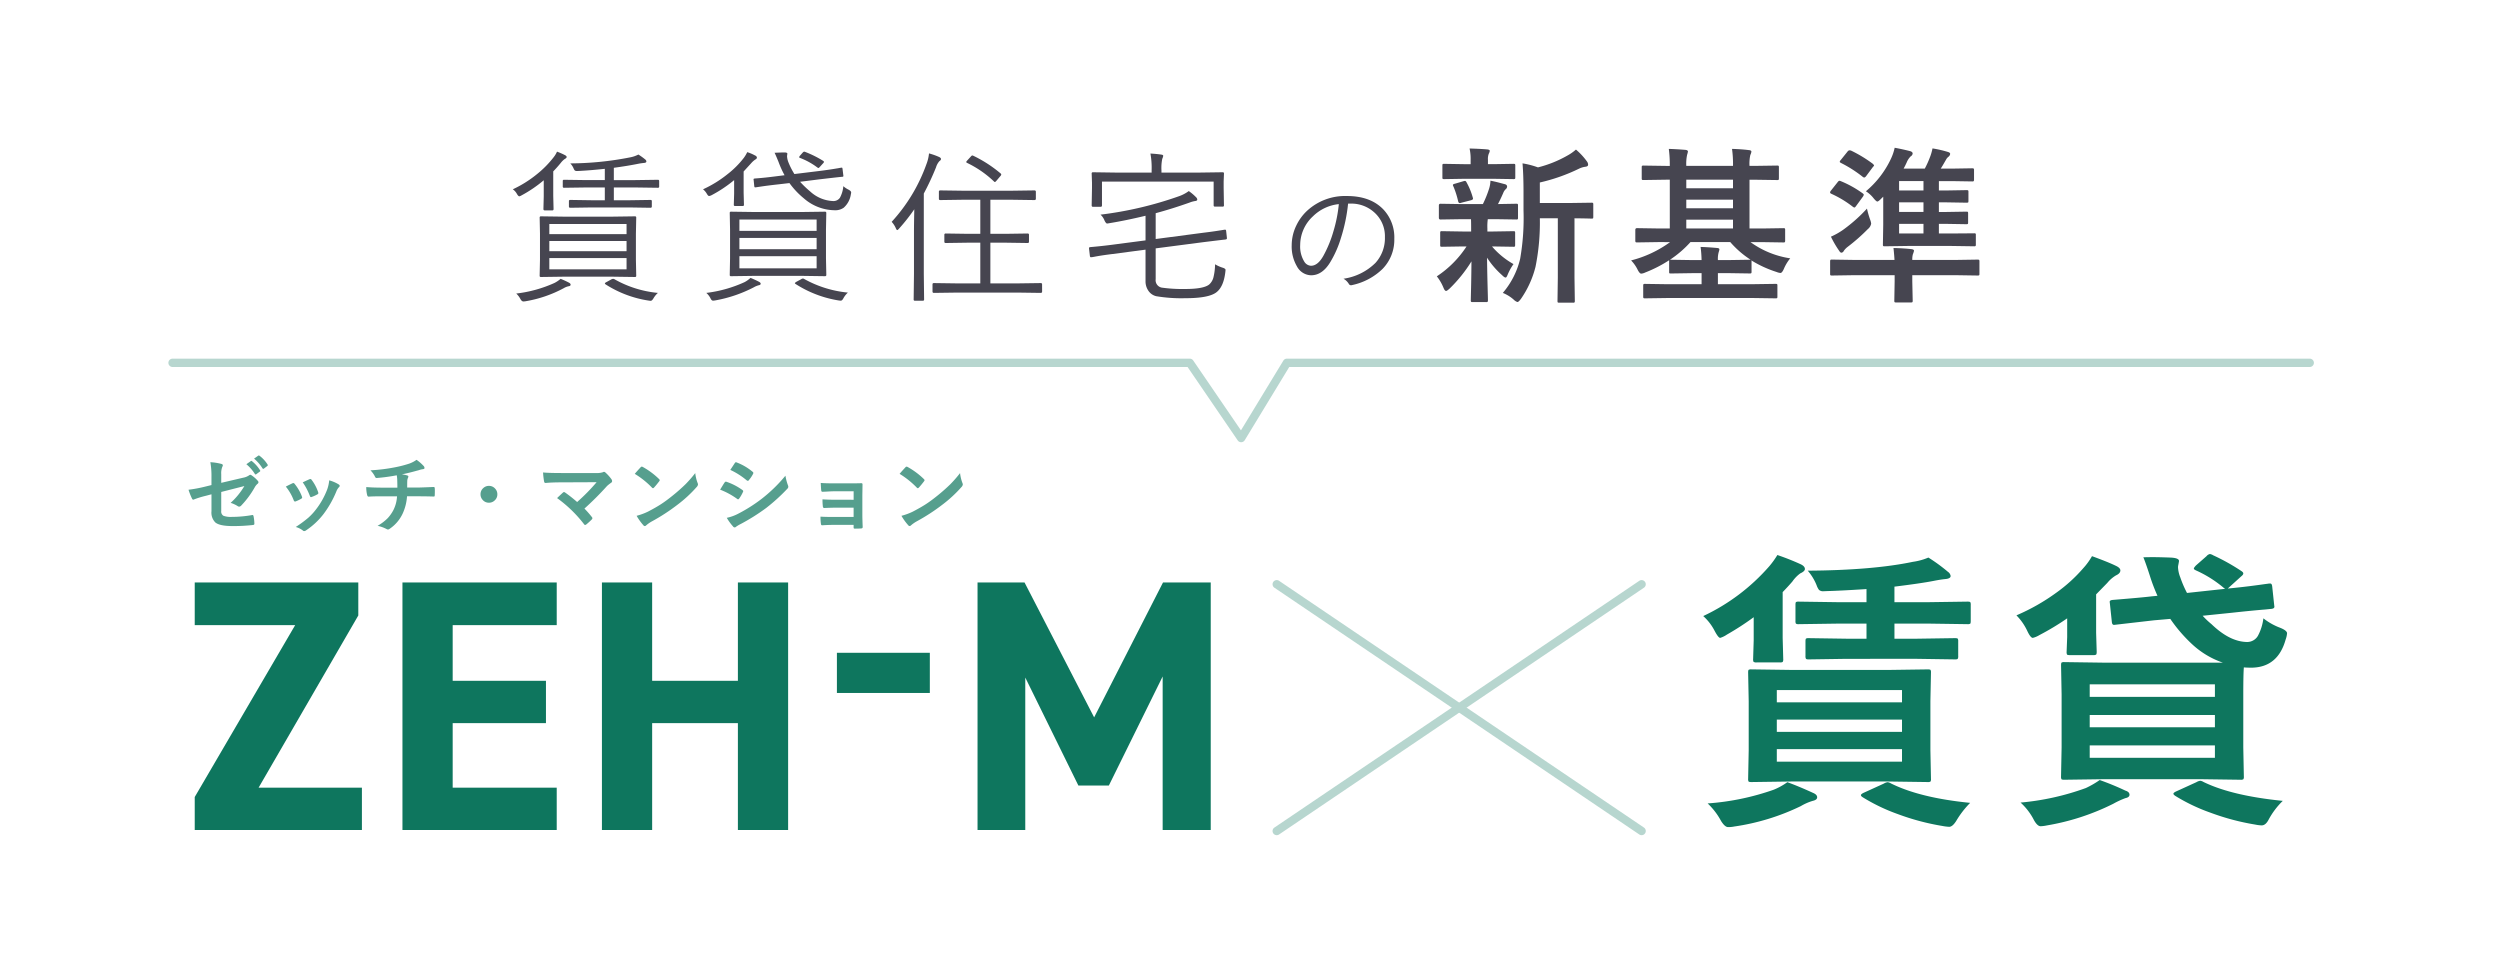
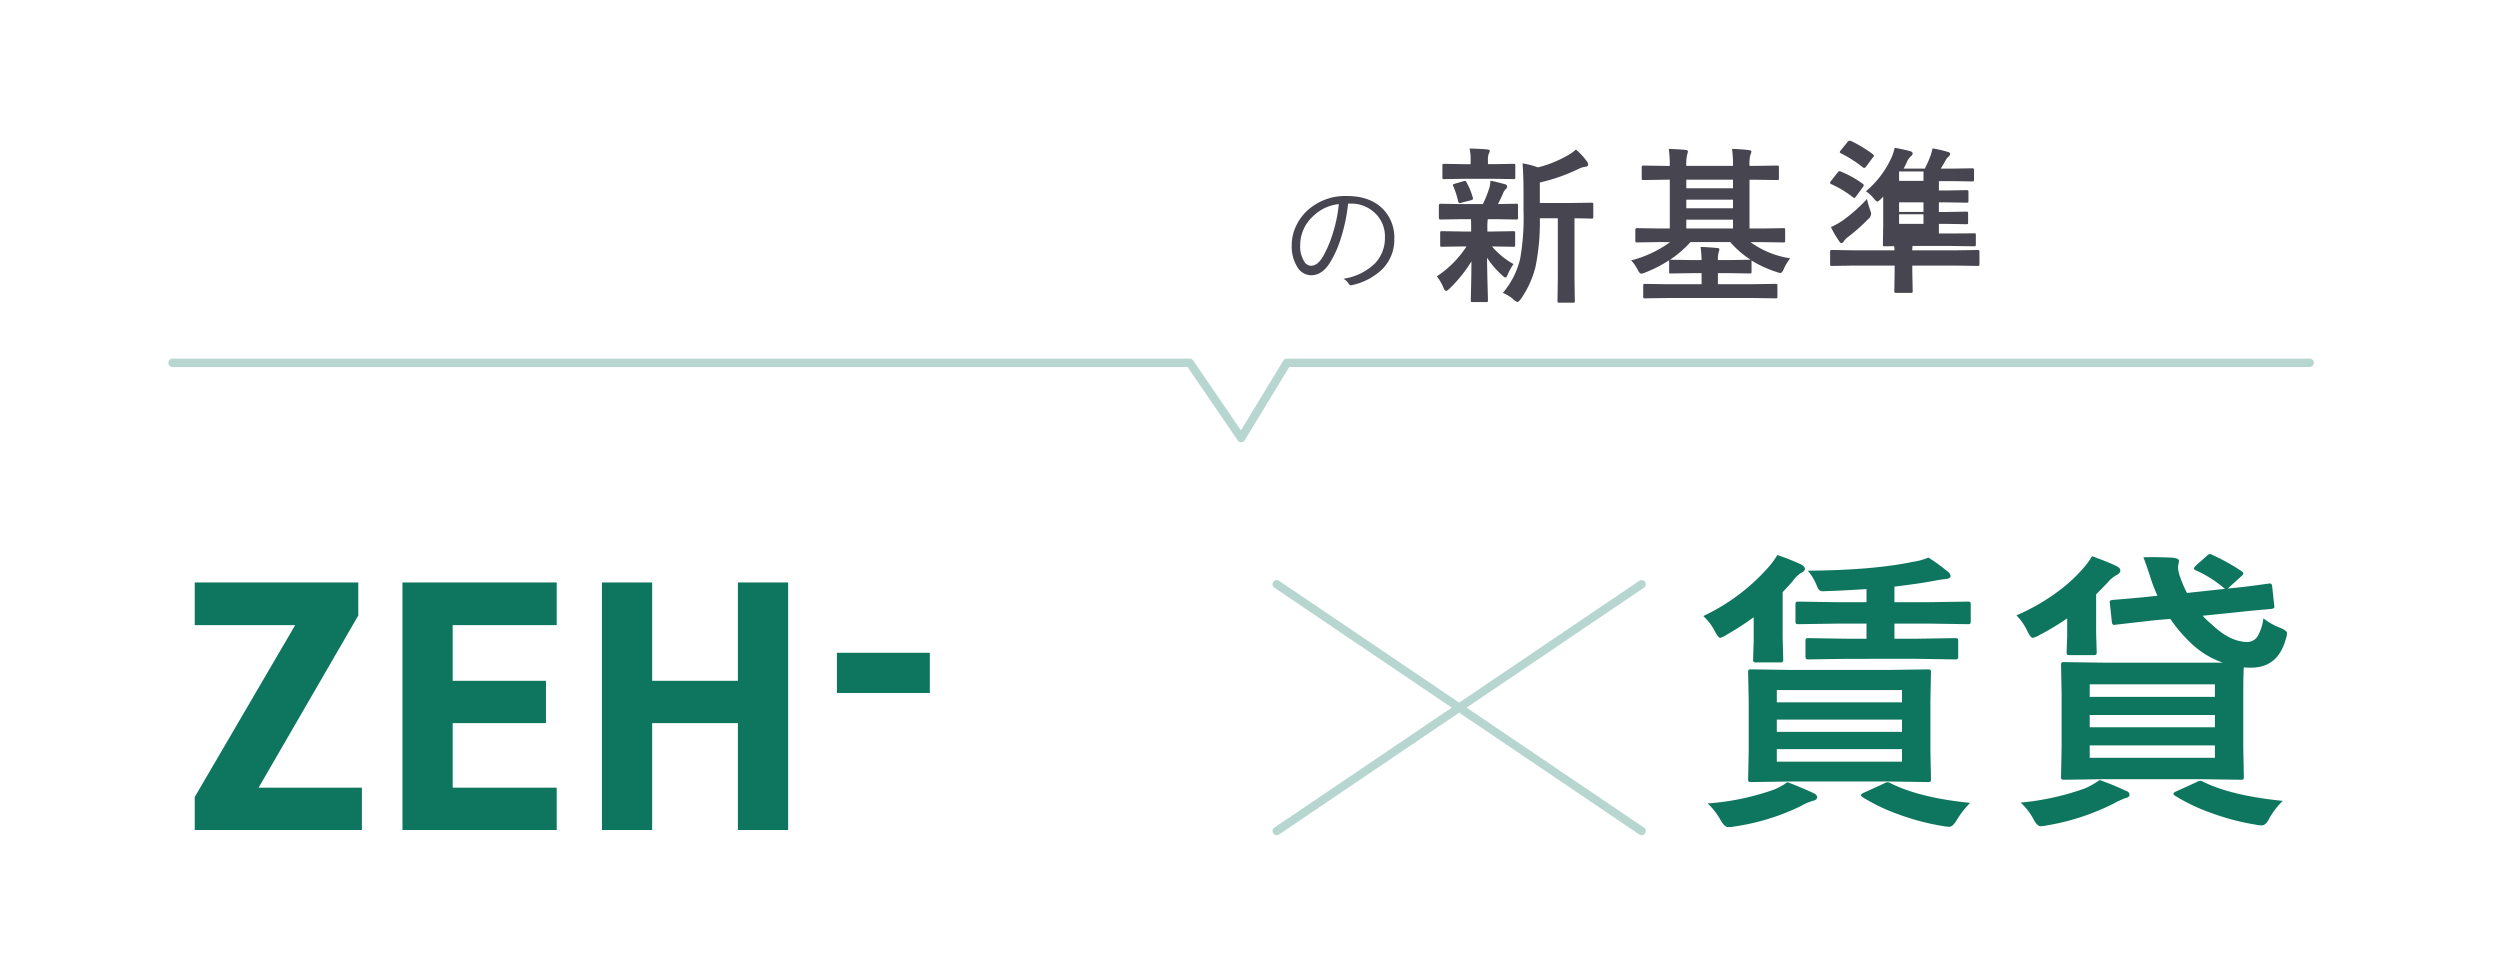
<svg xmlns="http://www.w3.org/2000/svg" data-name="グループ 5348" width="565" height="220">
  <path data-name="長方形 25738" fill="#fff" d="M0 0h565v220H0z" />
-   <path data-name="パス 12018" d="M143.788 62.312a.255.255 0 01-.289.289l-5.185-.072h-10.876l-5.19.072a.255.255 0 01-.289-.289l.077-3.629v-5.872l-.072-3.631a.255.255 0 01.289-.289l5.185.072h10.876l5.185-.072a.255.255 0 01.289.289l-.072 3.631v5.872zm-2.186-1.446v-2.547h-17.454v2.547zm0-4.1v-2.294h-17.454v2.294zm0-3.848v-2.295h-17.454v2.294zm7.371-10.768a.255.255 0 01-.289.289l-5.113-.072h-4.842v2.891h3.433l4.842-.072q.307 0 .307.253v1.229q0 .289-.307.289l-4.842-.074h-8.437l-4.842.072q-.307 0-.307-.289v-1.229q0-.253.307-.253l4.842.072h2.963v-2.891h-4.065l-5.149.072a.255.255 0 01-.289-.289v-1.229a.255.255 0 01.289-.289l5.149.072h4.065v-2.547q-3.559.379-6.07.488h-.253a.675.675 0 01-.488-.145 1.809 1.809 0 01-.253-.452 3.7 3.7 0 00-.741-1.12 70.965 70.965 0 0013.565-1.371 6.481 6.481 0 001.825-.632 14.106 14.106 0 011.554 1.12.607.607 0 01.253.452q0 .271-.488.325-.741.072-1.283.181-2.385.488-5.583.921v2.782h4.842l5.113-.072a.255.255 0 01.289.289zm-20.903-6.667q0 .217-.488.488a4.338 4.338 0 00-.849.849q-.777.958-1.7 1.915v5.528l.072 2.981q0 .307-.289.307h-1.678q-.325 0-.325-.307l.072-2.873V40.74a28.575 28.575 0 01-4.95 3.378 2.211 2.211 0 01-.56.253q-.235 0-.56-.56a2.984 2.984 0 00-.921-1.03 25.872 25.872 0 005.474-3.433 22.582 22.582 0 003.74-3.794 5.57 5.57 0 00.777-1.283 15.713 15.713 0 011.843.813q.342.199.342.399zm.885 28.834q0 .307-.379.361a3.5 3.5 0 00-1.174.452 27.9 27.9 0 01-8.69 2.963 3.451 3.451 0 01-.434.036q-.343 0-.65-.524a4.593 4.593 0 00-.958-1.264 29.055 29.055 0 008.654-2.4 7.3 7.3 0 001.373-.921 17.784 17.784 0 011.933.885q.325.195.325.412zm19.729 1.879a4.981 4.981 0 00-1.012 1.247q-.324.54-.614.54a4.638 4.638 0 01-.488-.054 24.856 24.856 0 01-9.684-3.646q-.181-.126-.181-.217 0-.145.4-.343l.958-.524a1.163 1.163 0 01.506-.181.609.609 0 01.271.072 24.5 24.5 0 009.844 3.106zm38.064-4.065q0 .289-.307.289l-5.131-.072h-10.952l-5.149.072a.255.255 0 01-.289-.289l.072-3.776v-6.432l-.072-3.794a.255.255 0 01.289-.289l5.149.072h10.948l5.131-.072q.307 0 .307.289l-.072 3.794v6.432zm-2.19-1.481v-2.746h-17.452v2.746zm0-4.336v-2.547h-17.452v2.547zm0-4.137v-2.565h-17.452v2.565zm7.732-8.238a4.991 4.991 0 01-1.608 3 3.272 3.272 0 01-2.005.578 10.79 10.79 0 01-7.01-2.692 18.392 18.392 0 01-3.252-3.451l-2.656.307q-2.276.253-3.83.488-.379.054-.849.126a2.217 2.217 0 01-.289.036.531.531 0 01-.126.018q-.163 0-.2-.271l-.145-1.445a.531.531 0 01-.018-.126q0-.126.271-.163l.668-.054q1.7-.126 4.336-.47l1.734-.217a22.392 22.392 0 01-1.373-3.035q-.65-1.59-.885-2.042 1.572-.072 2.222-.072.668 0 .668.289l-.072.524a4.3 4.3 0 00.325 1.445 16.334 16.334 0 001.337 2.62l5.619-.687q2.294-.289 3.848-.56.4-.054.831-.145.235-.036.271-.036a.594.594 0 01.146-.021q.126 0 .163.271l.181 1.481a.761.761 0 01.018.126q0 .2-.307.2-.235 0-5.041.56l-4.444.56a22.176 22.176 0 002.258 2.168 8.109 8.109 0 005.149 2.186 1.766 1.766 0 001.608-.759 6.717 6.717 0 00.759-2.6 5.25 5.25 0 001.156.777q.614.325.614.65a2.22 2.22 0 01-.072.435zm-21.228-8.293q0 .217-.452.47a4.853 4.853 0 00-.849.777l-1.7 1.861v4.806l.072 2.71a.255.255 0 01-.289.289h-1.714a.255.255 0 01-.289-.289l.072-2.529v-3.035a29.272 29.272 0 01-5.113 3.415 1.881 1.881 0 01-.542.181q-.217 0-.524-.524a3.461 3.461 0 00-.849-.994 26.3 26.3 0 005.528-3.415 20.461 20.461 0 003.686-3.686 7.582 7.582 0 00.777-1.3 9.593 9.593 0 011.807.777.549.549 0 01.379.486zm.849 28.473q0 .271-.416.343a4.549 4.549 0 00-1.138.47 30.45 30.45 0 01-8.709 2.962 4.638 4.638 0 01-.488.054q-.343 0-.578-.506a3.891 3.891 0 00-.956-1.246 29.093 29.093 0 008.654-2.439 6.14 6.14 0 001.337-.958q1.174.488 1.915.885.379.199.379.434zm19.711 2.005a4.874 4.874 0 00-1.03 1.319q-.271.506-.578.506a4.97 4.97 0 01-.524-.054 25.376 25.376 0 01-9.666-3.7q-.176-.112-.176-.185 0-.126.4-.361l.976-.524a.961.961 0 01.424-.181.63.63 0 01.307.108 25.2 25.2 0 009.867 3.072zm-5.619-29.2l-.632.7q-.289.343-.4.343a.527.527 0 01-.235-.108 15.906 15.906 0 00-3.954-2.176q-.181-.09-.181-.163a1.057 1.057 0 01.217-.361l.56-.632q.217-.253.379-.253a.684.684 0 01.253.072 24.18 24.18 0 013.993 1.987q.217.163.217.253 0 .108-.217.342zm49.514 28.947q0 .325-.307.325l-5.2-.072h-13.697l-5.257.072q-.308 0-.308-.325v-1.608q0-.289.307-.289l5.257.072h5.236v-9.2h-2.9l-4.9.072q-.325 0-.325-.289v-1.572q0-.289.325-.289l4.9.072h2.9v-7.7h-3.957l-5.095.072q-.307 0-.307-.289v-1.608q0-.289.307-.289l5.095.072h11.075l5.095-.072q.343 0 .343.289v1.608q0 .289-.343.289l-5.095-.072h-4.842v7.7h3.541l4.878-.072q.307 0 .307.289v1.572q0 .289-.307.289l-4.878-.072h-3.541v9.2h6.179l5.2-.072q.307 0 .307.289zm-22.854-29.936q0 .253-.343.47a3.657 3.657 0 00-.777 1.409 60.189 60.189 0 01-2.764 5.926v18.156l.069 5.781q0 .289-.271.289h-1.803a.255.255 0 01-.289-.289l.072-5.781v-9.431q0-1.626.072-5.167a41.5 41.5 0 01-3.415 4.336q-.307.361-.434.361-.145 0-.307-.379a5.121 5.121 0 00-.958-1.481 38.1 38.1 0 007.841-12.99 9.126 9.126 0 00.6-2.475 15.191 15.191 0 012.292.813q.415.2.415.452zm13.46 3.248a.386.386 0 01.163.253.731.731 0 01-.217.379l-.777.921q-.325.4-.452.4-.072 0-.2-.126a23.624 23.624 0 00-6.07-4.191q-.2-.108-.2-.2 0-.108.271-.4l.777-.849q.2-.235.325-.235a.839.839 0 01.271.09 29.05 29.05 0 016.109 3.958zm51.158 14.58v.108q0 .217-.307.253-.054.018-.632.072-1.825.217-4.318.524l-10.84 1.413v6.956a1.7 1.7 0 001.518 1.933 33.671 33.671 0 005.149.289q4.119 0 5.4-.994a3.2 3.2 0 00.994-1.662 13.1 13.1 0 00.361-2.927 7.783 7.783 0 001.734.777q.632.2.632.488 0 .09-.036.4-.379 3.4-2.023 4.661-1.734 1.337-6.956 1.337a34.15 34.15 0 01-6.667-.452 2.972 2.972 0 01-1.768-1.249 3.715 3.715 0 01-.632-2.186v-7.082l-7.407.976q-2.2.271-3.7.542l-.777.145a2.217 2.217 0 01-.289.036.777.777 0 01-.145.018q-.217 0-.253-.271l-.2-1.7v-.108q0-.181.307-.217 2.367-.2 4.878-.524l7.588-.994v-5.564q-4.5 1.084-8.292 1.7a2.276 2.276 0 01-.4.054q-.235 0-.56-.632a3.587 3.587 0 00-.921-1.373 82.954 82.954 0 0017.759-4.173 8.414 8.414 0 002.186-1.156 11.024 11.024 0 011.662 1.409.743.743 0 01.253.524q0 .271-.524.325a5.853 5.853 0 00-1.21.343q-3.92 1.391-7.66 2.4v5.835l10.7-1.409q2.258-.271 3.776-.524.4-.054.795-.126.235-.036.271-.036a.777.777 0 01.145-.018q.2 0 .235.271zm-.668-7.353a.255.255 0 01-.289.289h-1.716q-.325 0-.325-.289v-5.366h-25.235v5.366q0 .325-.289.325h-1.752q-.289 0-.289-.325l.072-3.92v-1.229l-.072-2.042a.255.255 0 01.289-.289l5.113.072h8.148v-.488a18.079 18.079 0 00-.271-3.812q1.337.072 2.439.235.452.054.452.289a2.526 2.526 0 01-.217.668 10.392 10.392 0 00-.181 2.62v.488h8.726l5.113-.072a.255.255 0 01.289.289l-.072 1.789v1.445z" fill="#464550" />
  <path data-name="パス 12019" d="M304.67 46.013a38.559 38.559 0 01-1.611 7.749 23.819 23.819 0 01-2.344 5.361q-1.817 3.091-4.409 3.091a3.724 3.724 0 01-3.194-2.006 8.893 8.893 0 01-1.187-4.8 10.215 10.215 0 011.025-4.409 11.108 11.108 0 012.462-3.374 12.658 12.658 0 018.994-3.325q5.317 0 8.232 3.032a9.185 9.185 0 012.476 6.636 9.422 9.422 0 01-2.651 6.8 14.013 14.013 0 01-6.885 3.658 1.048 1.048 0 01-.264.044.6.6 0 01-.513-.366 3.393 3.393 0 00-1.172-1.113 12.865 12.865 0 007.223-3.574 8.3 8.3 0 002.139-5.815 7.2 7.2 0 00-2.549-5.728 7.719 7.719 0 00-5.2-1.86zm-2.095.117a9.755 9.755 0 00-5.845 2.754 8.871 8.871 0 00-2.888 6.49 6.506 6.506 0 00.908 3.721 1.885 1.885 0 001.523.967q1.538 0 2.783-2.2a26.607 26.607 0 002.314-5.64 31.66 31.66 0 001.205-6.092z" fill="#464550" />
-   <path data-name="パス 12020" d="M339.638 66.199a18.465 18.465 0 003.915-7.7 53.452 53.452 0 00.761-10.947v-4.138q0-3.8-.223-6.494a18.9 18.9 0 013.488.909 26.2 26.2 0 006.587-2.635 10.559 10.559 0 002-1.392 15.158 15.158 0 012.486 2.69 1.265 1.265 0 01.26.724q0 .39-.575.464a4.678 4.678 0 00-1.484.445 40.717 40.717 0 01-8.851 3.117v4.641h6.494l5.177-.074q.3 0 .353.074a.639.639 0 01.056.334V49q0 .3-.074.353a.639.639 0 01-.334.056q-.056 0-.5-.019-1.484-.037-3.34-.056v13.377l.074 5.251a.631.631 0 01-.074.39.484.484 0 01-.3.056h-3.131q-.3 0-.353-.074a.748.748 0 01-.056-.371l.074-5.251V49.333h-4.062a50.483 50.483 0 01-.985 10.985 22.1 22.1 0 01-3.284 7.218q-.538.724-.8.724a2.2 2.2 0 01-.835-.538 8.4 8.4 0 00-2.464-1.523zm-9.407-16.662l-4.676.074q-.371 0-.371-.408v-2.746q0-.408.371-.408l4.676.074h4.9a24.9 24.9 0 001.447-3.618 6.565 6.565 0 00.26-1.67q.779.148 1.818.408 1.317.353 1.484.39.464.148.464.538a.757.757 0 01-.3.575 2.263 2.263 0 00-.575.872q-.705 1.6-1.187 2.5l4.119-.074q.3 0 .353.074a.639.639 0 01.056.334v2.746q0 .3-.074.353a.639.639 0 01-.334.056l-4.676-.074h-1.744a11.9 11.9 0 00-.093 2.1v.687h1.3l4.564-.074q.3 0 .353.074a.639.639 0 01.056.334v2.69q0 .315-.074.371a.639.639 0 01-.334.056l-4.564-.074h-.26a17.9 17.9 0 004.86 3.986 12.528 12.528 0 00-1.336 2.431q-.241.612-.445.612-.278 0-.8-.538a19.066 19.066 0 01-3.4-3.952q.037 3.173.13 6.605.074 2.6.074 3.006 0 .3-.093.371a.748.748 0 01-.371.056h-2.999q-.3 0-.353-.093a.58.58 0 01-.056-.334q0-.315.074-3.377.056-2.765.074-5.4a31.938 31.938 0 01-4.935 6.146q-.593.538-.793.538-.315 0-.612-.761a10.511 10.511 0 00-1.488-2.542 23.3 23.3 0 006.716-6.754h-.947l-4.6.074q-.3 0-.353-.074a.693.693 0 01-.056-.353v-2.69q0-.3.074-.353a.639.639 0 01.334-.056l4.6.074h1.987v-.687q0-1.521-.037-2.1zm7.329-9.129h-6.68l-4.49.074q-.3 0-.353-.074a.639.639 0 01-.056-.334v-2.635q0-.3.074-.353a.639.639 0 01.334-.056l4.49.074h1.485v-1.021a10.734 10.734 0 00-.243-2.521q2.523.074 3.952.2.612.056.612.334a1.858 1.858 0 01-.223.649 3.284 3.284 0 00-.186 1.373v.983h1.28l4.453-.074q.334 0 .39.074a.639.639 0 01.056.334v2.635q0 .3-.074.353a.748.748 0 01-.371.056zm-9.074 1.763a.882.882 0 01-.13-.353q0-.2.464-.3l1.948-.575a1.3 1.3 0 01.315-.056q.2 0 .353.315a15.688 15.688 0 011.41 3.433.89.89 0 01.056.26q0 .223-.427.353l-2.171.557a1.3 1.3 0 01-.39.093q-.26 0-.371-.39a19.55 19.55 0 00-1.057-3.337zm46.235 12.543l-4.75.074q-.278 0-.334-.093a.748.748 0 01-.056-.371v-2.356q0-.408.39-.408l4.75.074h2.653V40.612h-.909l-5.01.074q-.315 0-.371-.074a.639.639 0 01-.056-.334v-2.449q0-.3.074-.353a.693.693 0 01.353-.056l5.01.074h.909a28.318 28.318 0 00-.223-3.841q1.818.056 3.822.223.5.074.5.39a6.341 6.341 0 01-.186.724 9.767 9.767 0 00-.186 2.5h10.558a24.769 24.769 0 00-.223-3.841q2.078.056 3.841.278.538.056.538.334a2.255 2.255 0 01-.241.761 9.142 9.142 0 00-.186 2.468h1.188l5.047-.074q.3 0 .353.074a.639.639 0 01.056.334v2.459q0 .3-.074.353a.58.58 0 01-.334.056l-5.047-.074h-1.188v11.021h2.895l4.75-.074q.3 0 .353.074a.639.639 0 01.056.334v2.356a.705.705 0 01-.065.39q-.065.074-.343.074l-4.75-.074h-2.674a20.41 20.41 0 008.981 3.664 9.572 9.572 0 00-1.447 2.4q-.408.909-.761.909a3.016 3.016 0 01-.872-.223 25.559 25.559 0 01-5.7-2.616.637.637 0 01.037.26v2.282a.558.558 0 01-.065.343.6.6 0 01-.363.064l-4.787-.074h-2.389v2.5h7.9l5.14-.074q.3 0 .353.074a.639.639 0 01.056.334v2.454q0 .3-.074.353a.639.639 0 01-.334.056l-5.14-.074h-19.275l-5.084.074a.587.587 0 01-.366-.075.639.639 0 01-.056-.334v-2.449q0-.278.074-.343a.607.607 0 01.353-.065l5.084.074h7.682v-2.5h-2.137l-4.787.074q-.315 0-.371-.074a.832.832 0 01-.037-.334v-2.584a29.4 29.4 0 01-5.405 2.768 2.52 2.52 0 01-.909.26q-.334 0-.761-.8a8.234 8.234 0 00-1.521-2.189 25.757 25.757 0 008.813-4.138zm2.69 3.989h.223l4.787.075h2.134a25.437 25.437 0 00-.223-2.969q1.837.056 3.785.241.464.037.464.334a2.858 2.858 0 01-.148.575 5.561 5.561 0 00-.186 1.818h2.394l4.78-.074h.223a21.506 21.506 0 01-4.6-3.989h-9a24.25 24.25 0 01-4.635 3.989zm3.692-7.069h10.556v-1.985h-10.557zm0-9.092h10.556v-1.93h-10.557zm0 4.527h10.556v-1.948h-10.557zm40.592-3.841a21.383 21.383 0 005.7-7.44 11.224 11.224 0 00.8-2.394q1.67.3 3.488.761.575.167.575.538a.809.809 0 01-.427.631 4.088 4.088 0 00-.928 1.41q-.13.278-.353.742-.278.52-.334.631h4.787a21.671 21.671 0 001.095-2.394 11.729 11.729 0 00.649-2.171 25.866 25.866 0 013.488.8q.5.148.5.427a.918.918 0 01-.371.649 1.932 1.932 0 00-.538.631q-.928 1.633-1.225 2.06h2.52l4.546-.074q.334 0 .408.093a.748.748 0 01.056.371v2.041q0 .334-.093.408a.748.748 0 01-.371.056l-4.546-.074h-2.932v2.115h1.818l4.414-.076a.631.631 0 01.39.074.639.639 0 01.056.334v2.022q0 .3-.074.353a.748.748 0 01-.371.056l-4.416-.074h-1.818v2.171h1.744l4.453-.074q.3 0 .353.074a.639.639 0 01.056.334v2.022q0 .3-.074.353a.639.639 0 01-.334.056l-4.453-.074h-1.744v2.171h2.895l5.01-.037a.74.74 0 01.39.056.531.531 0 01.056.315v2.134a.6.6 0 01-.065.362.652.652 0 01-.38.065l-5.01-.074h-10l-5.14.074q-.3 0-.353-.074a.693.693 0 01-.056-.353l.074-4.453v-6.329l-.5.482q-.594.612-.835.612-.223 0-.8-.687a7.013 7.013 0 00-1.782-1.631zm7.5 4.676h5.511v-2.171h-5.511zm0 4.861h5.511v-2.171h-5.511zm0-9.723h5.511v-2.115h-5.511zm-1.267 13.008q2.319.056 4.1.26.538.074.538.371a5.182 5.182 0 01-.26.8 4.493 4.493 0 00-.13 1.262h9.964l4.787-.074q.3 0 .371.093a.693.693 0 01.056.353v2.746a.558.558 0 01-.065.343.6.6 0 01-.362.065l-4.787-.074h-9.964v1.41l.093 4.323a.587.587 0 01-.074.371.693.693 0 01-.353.056h-3.3a.587.587 0 01-.371-.074.693.693 0 01-.056-.353l.074-4.323v-1.41h-9.368l-4.75.074a.677.677 0 01-.408-.074.639.639 0 01-.056-.334v-2.749q0-.315.093-.39a.748.748 0 01.371-.056l4.75.074h9.333q-.041-.909-.226-2.69zm-5.993-8.906a20.432 20.432 0 00.761 2.616 3.156 3.156 0 01.186.8 2.081 2.081 0 01-.761 1.223 41.925 41.925 0 01-4.527 3.989 3.973 3.973 0 00-.909.946.636.636 0 01-.538.39q-.241 0-.52-.464a22.5 22.5 0 01-1.837-3.154 16.253 16.253 0 002.709-1.521 35.489 35.489 0 005.436-4.825zm-3.614-13.118a29.562 29.562 0 014.954 3.006q.26.278.26.353 0 .111-.241.334l-1.559 2.1q-.241.3-.427.3a.645.645 0 01-.371-.186 28.276 28.276 0 00-4.9-3.117q-.26-.148-.26-.26a.992.992 0 01.26-.427l1.521-1.893a.6.6 0 01.427-.26 1.523 1.523 0 01.336.05zm-2.282 6.921a23.686 23.686 0 014.973 2.783q.2.167.2.278a1.05 1.05 0 01-.2.445l-1.491 2.041q-.278.408-.427.408a.82.82 0 01-.371-.186 23.906 23.906 0 00-4.824-2.913q-.3-.13-.3-.315a.817.817 0 01.223-.445l1.484-1.874q.241-.315.408-.315a.985.985 0 01.32.092z" fill="#464550" />
+   <path data-name="パス 12020" d="M339.638 66.199a18.465 18.465 0 003.915-7.7 53.452 53.452 0 00.761-10.947v-4.138q0-3.8-.223-6.494a18.9 18.9 0 013.488.909 26.2 26.2 0 006.587-2.635 10.559 10.559 0 002-1.392 15.158 15.158 0 012.486 2.69 1.265 1.265 0 01.26.724q0 .39-.575.464a4.678 4.678 0 00-1.484.445 40.717 40.717 0 01-8.851 3.117v4.641h6.494l5.177-.074q.3 0 .353.074a.639.639 0 01.056.334V49q0 .3-.074.353a.639.639 0 01-.334.056q-.056 0-.5-.019-1.484-.037-3.34-.056v13.377l.074 5.251a.631.631 0 01-.074.39.484.484 0 01-.3.056h-3.131q-.3 0-.353-.074a.748.748 0 01-.056-.371l.074-5.251V49.333h-4.062a50.483 50.483 0 01-.985 10.985 22.1 22.1 0 01-3.284 7.218q-.538.724-.8.724a2.2 2.2 0 01-.835-.538 8.4 8.4 0 00-2.464-1.523zm-9.407-16.662l-4.676.074q-.371 0-.371-.408v-2.746q0-.408.371-.408l4.676.074h4.9a24.9 24.9 0 001.447-3.618 6.565 6.565 0 00.26-1.67q.779.148 1.818.408 1.317.353 1.484.39.464.148.464.538a.757.757 0 01-.3.575 2.263 2.263 0 00-.575.872q-.705 1.6-1.187 2.5l4.119-.074q.3 0 .353.074a.639.639 0 01.056.334v2.746q0 .3-.074.353a.639.639 0 01-.334.056l-4.676-.074h-1.744a11.9 11.9 0 00-.093 2.1v.687h1.3l4.564-.074q.3 0 .353.074a.639.639 0 01.056.334v2.69q0 .315-.074.371a.639.639 0 01-.334.056l-4.564-.074h-.26a17.9 17.9 0 004.86 3.986 12.528 12.528 0 00-1.336 2.431q-.241.612-.445.612-.278 0-.8-.538a19.066 19.066 0 01-3.4-3.952q.037 3.173.13 6.605.074 2.6.074 3.006 0 .3-.093.371a.748.748 0 01-.371.056h-2.999q-.3 0-.353-.093a.58.58 0 01-.056-.334q0-.315.074-3.377.056-2.765.074-5.4a31.938 31.938 0 01-4.935 6.146q-.593.538-.793.538-.315 0-.612-.761a10.511 10.511 0 00-1.488-2.542 23.3 23.3 0 006.716-6.754h-.947l-4.6.074q-.3 0-.353-.074a.693.693 0 01-.056-.353v-2.69q0-.3.074-.353a.639.639 0 01.334-.056l4.6.074h1.987v-.687q0-1.521-.037-2.1zm7.329-9.129h-6.68l-4.49.074q-.3 0-.353-.074a.639.639 0 01-.056-.334v-2.635q0-.3.074-.353a.639.639 0 01.334-.056l4.49.074h1.485v-1.021a10.734 10.734 0 00-.243-2.521q2.523.074 3.952.2.612.056.612.334a1.858 1.858 0 01-.223.649 3.284 3.284 0 00-.186 1.373v.983h1.28l4.453-.074q.334 0 .39.074a.639.639 0 01.056.334v2.635q0 .3-.074.353a.748.748 0 01-.371.056zm-9.074 1.763a.882.882 0 01-.13-.353q0-.2.464-.3l1.948-.575a1.3 1.3 0 01.315-.056q.2 0 .353.315a15.688 15.688 0 011.41 3.433.89.89 0 01.056.26q0 .223-.427.353l-2.171.557a1.3 1.3 0 01-.39.093q-.26 0-.371-.39a19.55 19.55 0 00-1.057-3.337zm46.235 12.543l-4.75.074q-.278 0-.334-.093a.748.748 0 01-.056-.371v-2.356q0-.408.39-.408l4.75.074h2.653V40.612h-.909l-5.01.074q-.315 0-.371-.074a.639.639 0 01-.056-.334v-2.449q0-.3.074-.353a.693.693 0 01.353-.056l5.01.074h.909a28.318 28.318 0 00-.223-3.841q1.818.056 3.822.223.5.074.5.39a6.341 6.341 0 01-.186.724 9.767 9.767 0 00-.186 2.5h10.558a24.769 24.769 0 00-.223-3.841q2.078.056 3.841.278.538.056.538.334a2.255 2.255 0 01-.241.761 9.142 9.142 0 00-.186 2.468h1.188l5.047-.074q.3 0 .353.074a.639.639 0 01.056.334v2.459q0 .3-.074.353a.58.58 0 01-.334.056l-5.047-.074h-1.188v11.021h2.895l4.75-.074q.3 0 .353.074a.639.639 0 01.056.334v2.356a.705.705 0 01-.065.39q-.065.074-.343.074l-4.75-.074h-2.674a20.41 20.41 0 008.981 3.664 9.572 9.572 0 00-1.447 2.4q-.408.909-.761.909a3.016 3.016 0 01-.872-.223 25.559 25.559 0 01-5.7-2.616.637.637 0 01.037.26v2.282a.558.558 0 01-.065.343.6.6 0 01-.363.064l-4.787-.074h-2.389v2.5h7.9l5.14-.074q.3 0 .353.074a.639.639 0 01.056.334v2.454q0 .3-.074.353a.639.639 0 01-.334.056l-5.14-.074h-19.275l-5.084.074a.587.587 0 01-.366-.075.639.639 0 01-.056-.334v-2.449q0-.278.074-.343a.607.607 0 01.353-.065l5.084.074h7.682v-2.5h-2.137l-4.787.074q-.315 0-.371-.074a.832.832 0 01-.037-.334v-2.584a29.4 29.4 0 01-5.405 2.768 2.52 2.52 0 01-.909.26q-.334 0-.761-.8a8.234 8.234 0 00-1.521-2.189 25.757 25.757 0 008.813-4.138zm2.69 3.989h.223l4.787.075h2.134a25.437 25.437 0 00-.223-2.969q1.837.056 3.785.241.464.037.464.334a2.858 2.858 0 01-.148.575 5.561 5.561 0 00-.186 1.818h2.394l4.78-.074h.223a21.506 21.506 0 01-4.6-3.989h-9a24.25 24.25 0 01-4.635 3.989zm3.692-7.069h10.556v-1.985h-10.557zm0-9.092h10.556v-1.93h-10.557zm0 4.527h10.556v-1.948h-10.557zm40.592-3.841a21.383 21.383 0 005.7-7.44 11.224 11.224 0 00.8-2.394q1.67.3 3.488.761.575.167.575.538a.809.809 0 01-.427.631 4.088 4.088 0 00-.928 1.41q-.13.278-.353.742-.278.52-.334.631h4.787a21.671 21.671 0 001.095-2.394 11.729 11.729 0 00.649-2.171 25.866 25.866 0 013.488.8q.5.148.5.427a.918.918 0 01-.371.649 1.932 1.932 0 00-.538.631q-.928 1.633-1.225 2.06h2.52l4.546-.074q.334 0 .408.093a.748.748 0 01.056.371v2.041q0 .334-.093.408a.748.748 0 01-.371.056l-4.546-.074h-2.932v2.115h1.818l4.414-.076a.631.631 0 01.39.074.639.639 0 01.056.334v2.022q0 .3-.074.353a.748.748 0 01-.371.056l-4.416-.074h-1.818v2.171h1.744l4.453-.074q.3 0 .353.074a.639.639 0 01.056.334v2.022q0 .3-.074.353a.639.639 0 01-.334.056l-4.453-.074h-1.744v2.171h2.895l5.01-.037a.74.74 0 01.39.056.531.531 0 01.056.315v2.134a.6.6 0 01-.065.362.652.652 0 01-.38.065l-5.01-.074h-10l-5.14.074q-.3 0-.353-.074a.693.693 0 01-.056-.353l.074-4.453v-6.329l-.5.482q-.594.612-.835.612-.223 0-.8-.687a7.013 7.013 0 00-1.782-1.631zm7.5 4.676h5.511v-2.171h-5.511m0 4.861h5.511v-2.171h-5.511zm0-9.723h5.511v-2.115h-5.511zm-1.267 13.008q2.319.056 4.1.26.538.074.538.371a5.182 5.182 0 01-.26.8 4.493 4.493 0 00-.13 1.262h9.964l4.787-.074q.3 0 .371.093a.693.693 0 01.056.353v2.746a.558.558 0 01-.065.343.6.6 0 01-.362.065l-4.787-.074h-9.964v1.41l.093 4.323a.587.587 0 01-.074.371.693.693 0 01-.353.056h-3.3a.587.587 0 01-.371-.074.693.693 0 01-.056-.353l.074-4.323v-1.41h-9.368l-4.75.074a.677.677 0 01-.408-.074.639.639 0 01-.056-.334v-2.749q0-.315.093-.39a.748.748 0 01.371-.056l4.75.074h9.333q-.041-.909-.226-2.69zm-5.993-8.906a20.432 20.432 0 00.761 2.616 3.156 3.156 0 01.186.8 2.081 2.081 0 01-.761 1.223 41.925 41.925 0 01-4.527 3.989 3.973 3.973 0 00-.909.946.636.636 0 01-.538.39q-.241 0-.52-.464a22.5 22.5 0 01-1.837-3.154 16.253 16.253 0 002.709-1.521 35.489 35.489 0 005.436-4.825zm-3.614-13.118a29.562 29.562 0 014.954 3.006q.26.278.26.353 0 .111-.241.334l-1.559 2.1q-.241.3-.427.3a.645.645 0 01-.371-.186 28.276 28.276 0 00-4.9-3.117q-.26-.148-.26-.26a.992.992 0 01.26-.427l1.521-1.893a.6.6 0 01.427-.26 1.523 1.523 0 01.336.05zm-2.282 6.921a23.686 23.686 0 014.973 2.783q.2.167.2.278a1.05 1.05 0 01-.2.445l-1.491 2.041q-.278.408-.427.408a.82.82 0 01-.371-.186 23.906 23.906 0 00-4.824-2.913q-.3-.13-.3-.315a.817.817 0 01.223-.445l1.484-1.874q.241-.315.408-.315a.985.985 0 01.32.092z" fill="#464550" />
  <path data-name="パス 12014" d="M280.501 99.942a.942.942 0 01-.778-.411l-11.331-16.589H39a.942.942 0 010-1.884h229.889a.942.942 0 01.778.411l10.788 15.794 9.575-15.752a.942.942 0 01.8-.453H522a.942.942 0 110 1.884H291.367L281.306 99.49a.942.942 0 01-.78.452z" fill="#b7d6cf" />
-   <path data-name="パス 12021" d="M47.791 109.624v-1.828a17.738 17.738 0 00-.25-3.34 12.336 12.336 0 012.458.38q.362.083.362.334a.565.565 0 01-.111.306 3.962 3.962 0 00-.25 1.688v1.958l4.954-1.16a3.5 3.5 0 001.354-.547.436.436 0 01.269-.111.428.428 0 01.26.111 6.8 6.8 0 011.41 1.234.512.512 0 01.167.343.5.5 0 01-.25.38 3.084 3.084 0 00-.584.742 20.443 20.443 0 01-3.024 4.1.758.758 0 01-.492.288.632.632 0 01-.362-.13 6.522 6.522 0 00-1.577-.724 16.312 16.312 0 003.1-3.8l-5.226 1.334v4.3a1.1 1.1 0 00.5 1.085 4.789 4.789 0 001.9.25 26.461 26.461 0 004.6-.417.3.3 0 01.074-.009q.195 0 .25.39a9.089 9.089 0 01.167 1.6q0 .26-.4.278a39.032 39.032 0 01-4.537.232q-2.895 0-3.887-.816a3.14 3.14 0 01-.872-2.533v-3.831l-1.215.325a20.773 20.773 0 00-2.681.816 1.033 1.033 0 01-.226.077q-.167 0-.306-.306a14.276 14.276 0 01-.761-1.942 30.44 30.44 0 003.572-.659zm7.886-4.713l1.011-.705a.179.179 0 01.116-.046.3.3 0 01.162.083 8.011 8.011 0 011.8 2.032.271.271 0 01.056.139.208.208 0 01-.1.167l-.8.584a.254.254 0 01-.148.065.227.227 0 01-.176-.121 9.412 9.412 0 00-1.921-2.198zm1.744-1.262l.956-.677a.248.248 0 01.12-.043.3.3 0 01.167.083 7.42 7.42 0 011.8 1.958.288.288 0 01.056.158.253.253 0 01-.111.186l-.761.584a.254.254 0 01-.148.065.227.227 0 01-.176-.121 9.153 9.153 0 00-1.903-2.193zm7.175 6.327q.557-.306 1.5-.751a.462.462 0 01.2-.056.378.378 0 01.288.186 10.022 10.022 0 011.633 2.811q.074.269.074.288 0 .121-.223.269a8.531 8.531 0 01-1.225.584.456.456 0 01-.167.037q-.195 0-.306-.3a11.084 11.084 0 00-1.774-3.068zm3.822-.965q1.215-.575 1.521-.7a.448.448 0 01.195-.056.379.379 0 01.3.2 9.522 9.522 0 011.466 2.774.749.749 0 01.046.223q0 .158-.241.288a7.918 7.918 0 01-1.308.584.363.363 0 01-.121.028q-.148 0-.26-.306a13.719 13.719 0 00-1.598-3.034zm5.984-.455a8.393 8.393 0 012.125.909q.25.186.25.325a.5.5 0 01-.2.343 3.009 3.009 0 00-.575.965 23 23 0 01-2.869 5.057 16.542 16.542 0 01-3.917 3.674.852.852 0 01-.455.2.419.419 0 01-.306-.13 4.585 4.585 0 00-1.614-.8 26.928 26.928 0 002.848-2.1 13.187 13.187 0 001.707-1.846 17.576 17.576 0 002.57-4.583 8.493 8.493 0 00.436-2.013zm15.265-1.141a41.431 41.431 0 01-4.5.612h-.056q-.269 0-.417-.417a5.291 5.291 0 00-.974-1.317 39.224 39.224 0 005.65-.705 25.441 25.441 0 003.136-.816 6.606 6.606 0 001.633-.854 9.3 9.3 0 011.549 1.336.724.724 0 01.25.529q0 .232-.492.269a3.742 3.742 0 00-.64.158 5.766 5.766 0 01-.557.158q-1.818.51-3.442.844a5.576 5.576 0 011.234.241q.25.065.25.269a1.441 1.441 0 01-.111.325 1.793 1.793 0 00-.139.64q-.019.417-.019 1.5h2.356q.631 0 3.665-.13.186 0 .213.306.019.288.019.649 0 .325-.019.863a.752.752 0 01-.056.292q-.037.051-.195.051-1.753-.056-3.683-.056h-2.335a10.987 10.987 0 01-.946 3.822 8.474 8.474 0 01-3.025 3.557.631.631 0 01-.325.13.7.7 0 01-.334-.111 7.867 7.867 0 00-2.024-.724 10.546 10.546 0 002.31-1.753 8.545 8.545 0 001.243-1.763 7.9 7.9 0 00.847-3.154h-3.387q-2.087 0-3.024.074-.269.019-.362-.436a7.018 7.018 0 01-.186-1.726q1.577.13 3.683.13h3.349q0-.816-.037-1.92-.036-.492-.102-.872zm20.832 2.394a1.817 1.817 0 011.41.631 1.822 1.822 0 01.492 1.271 1.817 1.817 0 01-.631 1.41 1.822 1.822 0 01-1.271.492 1.817 1.817 0 01-1.41-.631 1.822 1.822 0 01-.492-1.271 1.817 1.817 0 01.631-1.41 1.822 1.822 0 011.271-.492zm21.583 5.13a20.924 20.924 0 011.67 1.9.466.466 0 01.13.278.463.463 0 01-.167.306 13.705 13.705 0 01-1.244 1.126.543.543 0 01-.241.093q-.111 0-.232-.167a29.293 29.293 0 00-6.1-5.91q.946-.9 1.364-1.271a.4.4 0 01.213-.093.726.726 0 01.269.13 32.8 32.8 0 012.69 2.125 42.859 42.859 0 004.4-4.481l-8.001.037q-2.087 0-3.535.139-.278 0-.334-.343a17.312 17.312 0 01-.231-2.032q1.29.13 4.138.13h7.793a4.432 4.432 0 001.569-.177.558.558 0 01.269-.093.443.443 0 01.315.148 9.371 9.371 0 011.373 1.521.873.873 0 01.148.417.463.463 0 01-.25.4 8.217 8.217 0 00-.909.724 67.1 67.1 0 01-5.098 5.094zm11.378-7.849q.473-.575 1.327-1.484a.345.345 0 01.269-.148.6.6 0 01.25.093 17.119 17.119 0 013.627 2.7.457.457 0 01.167.269.414.414 0 01-.111.241q-.622.826-1.178 1.429-.158.148-.232.148a.406.406 0 01-.241-.148 19.582 19.582 0 00-3.879-3.099zm.417 9.481a13.951 13.951 0 002.57-.946q1.837-.956 3.052-1.753 1.067-.7 2.412-1.781a40.216 40.216 0 003.034-2.672 28.73 28.73 0 002.18-2.5 8.9 8.9 0 00.529 2.217 1 1 0 01.093.362 1.039 1.039 0 01-.306.575 29.279 29.279 0 01-4.37 4.026 43.779 43.779 0 01-5.738 3.73 7.439 7.439 0 00-1.271.881.543.543 0 01-.343.186.473.473 0 01-.325-.2 12.529 12.529 0 01-1.517-2.123zm18.874-5.91q.056-.083.631-1.03.25-.408.38-.584a.376.376 0 01.288-.195.206.206 0 01.065.009 13.6 13.6 0 013.654 1.868q.2.148.2.278a.573.573 0 01-.074.213 8.285 8.285 0 01-.835 1.447q-.158.186-.25.186a.408.408 0 01-.223-.111 17.067 17.067 0 00-3.837-2.079zm2.3-4.462l1-1.521q.13-.213.269-.213a.508.508 0 01.213.065 12.447 12.447 0 013.572 2.106.3.3 0 01.148.25.457.457 0 01-.074.241 7.213 7.213 0 01-.974 1.429.2.2 0 01-.186.111.5.5 0 01-.288-.13 16.423 16.423 0 00-3.68-2.337zm-.798 10.83a9.9 9.9 0 002.58-.93 34.907 34.907 0 005.2-3.284 33.489 33.489 0 005.474-5.307 11.909 11.909 0 00.557 2.134 1 1 0 01.093.362.634.634 0 01-.2.436 41.355 41.355 0 01-4.835 4.389 45.5 45.5 0 01-5.678 3.572 7.9 7.9 0 00-1.1.649.435.435 0 01-.306.148.489.489 0 01-.38-.232 11.442 11.442 0 01-1.405-1.937zm28.671-4.082v-1.918h-4.391q-.5 0-1.438.056-.854.046-1.225.056-.25.028-.288-.436t-.093-1.559q1.085.093 3.043.093h3.3q1.976 0 2.811-.037.288 0 .288.25v.056l-.037 2.486v4.379q0 .8.074 2.7 0 .223-.1.288a.725.725 0 01-.315.074q-.612.037-1.29.037a.452.452 0 01-.3-.065.35.35 0 01-.046-.213v-.571h-4.5q-1.16 0-2.625.093-.241 0-.269-.38a11.137 11.137 0 01-.093-1.577q1.03.074 3.062.074h4.425v-2.1h-4.026q-.946 0-2.607.074-.3 0-.325-.417a11.538 11.538 0 01-.074-1.54q1.28.093 2.969.093zm10.385-5.854q.473-.575 1.327-1.484a.345.345 0 01.269-.148.6.6 0 01.25.093 17.119 17.119 0 013.627 2.7.457.457 0 01.167.269.414.414 0 01-.111.241q-.622.826-1.178 1.429-.158.148-.232.148a.406.406 0 01-.241-.148 19.582 19.582 0 00-3.878-3.102zm.417 9.481a13.951 13.951 0 002.57-.946q1.837-.956 3.052-1.753 1.067-.7 2.412-1.781a40.213 40.213 0 003.034-2.672 28.731 28.731 0 002.18-2.5 8.9 8.9 0 00.529 2.217 1 1 0 01.093.362 1.039 1.039 0 01-.306.575 29.28 29.28 0 01-4.37 4.026 43.78 43.78 0 01-5.733 3.72 7.439 7.439 0 00-1.271.881.543.543 0 01-.343.186.473.473 0 01-.325-.2 12.529 12.529 0 01-1.521-2.116z" fill="#569f8e" />
  <path data-name="パス 12022" d="M44.009 131.638v9.645h22.7l-22.7 38.841v7.459h37.783v-9.567h-23.35l22.535-38.918v-7.459zm46.945 0v55.945h34.865v-9.567h-23.514v-14.595h21.081v-9.567h-21.081v-12.571h23.514v-9.648zm56.431 0h-11.35v55.945h11.351v-24.162h19.378v24.162h11.351v-55.945h-11.351v22.216h-19.378z" fill="#0e765e" />
  <path data-name="パス 12023" d="M189.141 156.611h21v-9.081h-21z" fill="#0e765e" />
-   <path data-name="パス 12024" d="M231.546 131.638h-10.622v55.945h10.787v-34.459l12 24.4h6.892l12.158-24.641v34.7h10.865v-55.945h-10.784l-15.567 30.486z" fill="#0e765e" />
  <path data-name="パス 12025" d="M426.567 151.41l9.12-.129q.516 0 .612.129a1.11 1.11 0 01.1.58l-.129 6.478v11.086l.13 6.477a.969.969 0 01-.113.6.969.969 0 01-.6.113l-9.12-.129h-21.592l-9.152.129q-.548 0-.645-.129a1.11 1.11 0 01-.1-.58l.129-6.478v-11.09l-.129-6.478q0-.516.129-.612a1.2 1.2 0 01.612-.1l9.152.129zm3.287 20.722v-2.836h-28.295v2.836zm-28.295-6.736h28.295v-2.771h-28.295zm0-9.442v2.771h28.295v-2.771zm15.791-7.058l-8.6.129q-.516 0-.612-.161a1.2 1.2 0 01-.1-.612v-3.287q0-.548.129-.645a1.11 1.11 0 01.58-.1l8.6.129h4.483v-3.416h-6.349l-8.959.129a1.02 1.02 0 01-.645-.129 1.11 1.11 0 01-.1-.58v-3.674q0-.516.129-.612a1.2 1.2 0 01.612-.1l8.959.129h6.353v-2.965q-6.059.387-8.862.451-.548.032-.806.032a1.43 1.43 0 01-1.063-.29 3.975 3.975 0 01-.548-1.063 11.773 11.773 0 00-2-3.287q14.7-.1 23.751-2a13.749 13.749 0 003.513-.967 38.409 38.409 0 014.415 3.223 1.373 1.373 0 01.612.935q0 .612-1.257.709-1.031.1-2.643.419-2.8.548-8.8 1.289v3.513h7.605l8.895-.129q.548 0 .645.129a1.11 1.11 0 01.1.58v3.674q0 .516-.129.612a1.2 1.2 0 01-.612.1l-8.895-.129h-7.605v3.416h5.092l8.572-.129q.548 0 .645.129a1.2 1.2 0 01.1.612v3.287a1.1 1.1 0 01-.129.677 1.2 1.2 0 01-.612.1l-8.572-.129zm-15.662-23.461a55.121 55.121 0 015.285 2.095q.935.451.935 1.063 0 .516-1.063 1a7.784 7.784 0 00-1.772 1.837q-1.031 1.192-2.191 2.385v10.345l.129 4.77a1.1 1.1 0 01-.129.677 1.11 1.11 0 01-.58.1h-5.287a1.175 1.175 0 01-.709-.129 1.3 1.3 0 01-.1-.645l.129-4.222v-5.221a61.875 61.875 0 01-6.055 3.928 5.485 5.485 0 01-1.515.741q-.419 0-1.257-1.579a11.6 11.6 0 00-2.578-3.352 45.357 45.357 0 0014.921-11.247 19.146 19.146 0 001.837-2.546zm2.256 51.337q2.643.967 5.8 2.417.935.387.935 1 0 .58-1 .806a12.18 12.18 0 00-2.706 1.191 51.284 51.284 0 01-15.05 4.609 6.47 6.47 0 01-1.386.129q-.709 0-1.579-1.386a15.644 15.644 0 00-3.029-3.964 56.976 56.976 0 0014.921-3.094 14.792 14.792 0 003.094-1.708zm23.364.258q6.574 3.287 17.95 4.415a20.923 20.923 0 00-3.158 4.093q-.838 1.321-1.579 1.321a10.38 10.38 0 01-1.547-.193 53.821 53.821 0 01-10.054-2.675 41.414 41.414 0 01-7.928-3.8q-.419-.258-.419-.483 0-.258.709-.58l4.447-2.03a2.291 2.291 0 01.87-.322 1.778 1.778 0 01.709.254zm72.876-51.53a46.172 46.172 0 016.349 3.545q.451.29.451.548 0 .29-.451.645l-3.062 2.771q3.416-.322 6.735-.773.483-.064 1.869-.258.548-.064.709-.1h.322q.354 0 .419.741l.451 4.222a.969.969 0 00.032.161v.129q0 .419-.741.483-.032 0-1.289.129-3.19.258-7.573.741l-6.606.677a18.105 18.105 0 002 1.9q4.189 4.028 8.121 4.028a2.8 2.8 0 002.38-1.414 11.135 11.135 0 001.225-3.932 14.244 14.244 0 003.513 2.03q1.837.677 1.837 1.354a5.446 5.446 0 01-.322 1.418q-1.74 6.22-7.605 6.349-1.225 0-1.837-.064-.129 1.579-.129 6.155v11.924l.129 6.574a1.048 1.048 0 01-.113.628 1.048 1.048 0 01-.628.113l-9.152-.129h-21.591l-9.12.129q-.516 0-.612-.129a1.2 1.2 0 01-.1-.612l.129-6.574v-11.924l-.124-6.606q0-.548.129-.645a1.11 1.11 0 01.58-.1l9.12.129h26.748a19.479 19.479 0 01-7.154-4.351 34.206 34.206 0 01-4.737-5.543l-3.706.322-8.7 1a2.615 2.615 0 01-.322.032q-.419 0-.483-.677l-.451-4.254a1.939 1.939 0 01-.032-.29q0-.354.677-.419 6.735-.548 8.8-.806l1.321-.129a39.819 39.819 0 01-1.708-4.479q-.935-2.9-1.482-4.222 1.257-.032 2.063-.032 1.611 0 4.157.1 1.837.1 1.837.773 0 .064-.193 1.063a2 2 0 00-.032.387 7.064 7.064 0 00.516 2.256 24.58 24.58 0 001.515 3.513l8.637-.935a1.5 1.5 0 01-.387-.258 26.311 26.311 0 00-6.22-3.9q-.483-.226-.483-.419t.483-.709l2.385-2.095a1.324 1.324 0 01.773-.483 2.1 2.1 0 01.733.292zm.387 45.762v-2.8h-28.295v2.8zm0-16.6h-28.295v2.836h28.295zm-28.295 9.7h28.295v-2.771h-28.295zm.516-38.672q3.706 1.354 5.35 2.159 1.063.483 1.063 1.063 0 .677-1 1.128a7.707 7.707 0 00-1.966 1.708l-2.514 2.578v8.7l.129 4.286q0 .548-.161.645a1.3 1.3 0 01-.645.1H467.8q-.548 0-.645-.129a1.2 1.2 0 01-.1-.612l.129-3.352v-4.219a58.171 58.171 0 01-6.252 3.771 5.32 5.32 0 01-1.515.645q-.516 0-1.257-1.579a12.541 12.541 0 00-2.449-3.513 46.087 46.087 0 009.024-5.124 34.591 34.591 0 006.091-5.543 14.884 14.884 0 001.965-2.709zm25.168 51.018q6.381 3.126 17.95 4.286a17.487 17.487 0 00-3.19 4.222q-.677 1.321-1.579 1.321a8.7 8.7 0 01-1.515-.193 53.821 53.821 0 01-10.055-2.675 41.152 41.152 0 01-7.96-3.8q-.419-.29-.419-.483 0-.258.741-.58l4.447-2.03a2.291 2.291 0 01.87-.322 1.778 1.778 0 01.71.254zm-23.428-.419a62.065 62.065 0 015.8 2.385q.935.29.935.935 0 .58-.935.773a18.9 18.9 0 00-2.707 1.256 53.137 53.137 0 01-14.985 4.9 8.651 8.651 0 01-1.45.193q-.741 0-1.515-1.386a13.74 13.74 0 00-3.029-3.964 58.092 58.092 0 0014.76-3.287 20.877 20.877 0 003.126-1.805z" fill="#0e765e" />
  <path data-name="線 2089" d="M371.002 188.751a.938.938 0 01-.527-.162l-82.46-55.765a.942.942 0 01-.252-1.308.942.942 0 011.308-.252l82.46 55.765a.942.942 0 01-.529 1.722z" fill="#b7d6cf" />
  <path data-name="線 2090" d="M288.542 188.751a.941.941 0 01-.781-.414.942.942 0 01.253-1.308l82.46-55.765a.942.942 0 011.308.253.942.942 0 01-.252 1.307l-82.46 55.765a.938.938 0 01-.528.162z" fill="#b7d6cf" />
</svg>